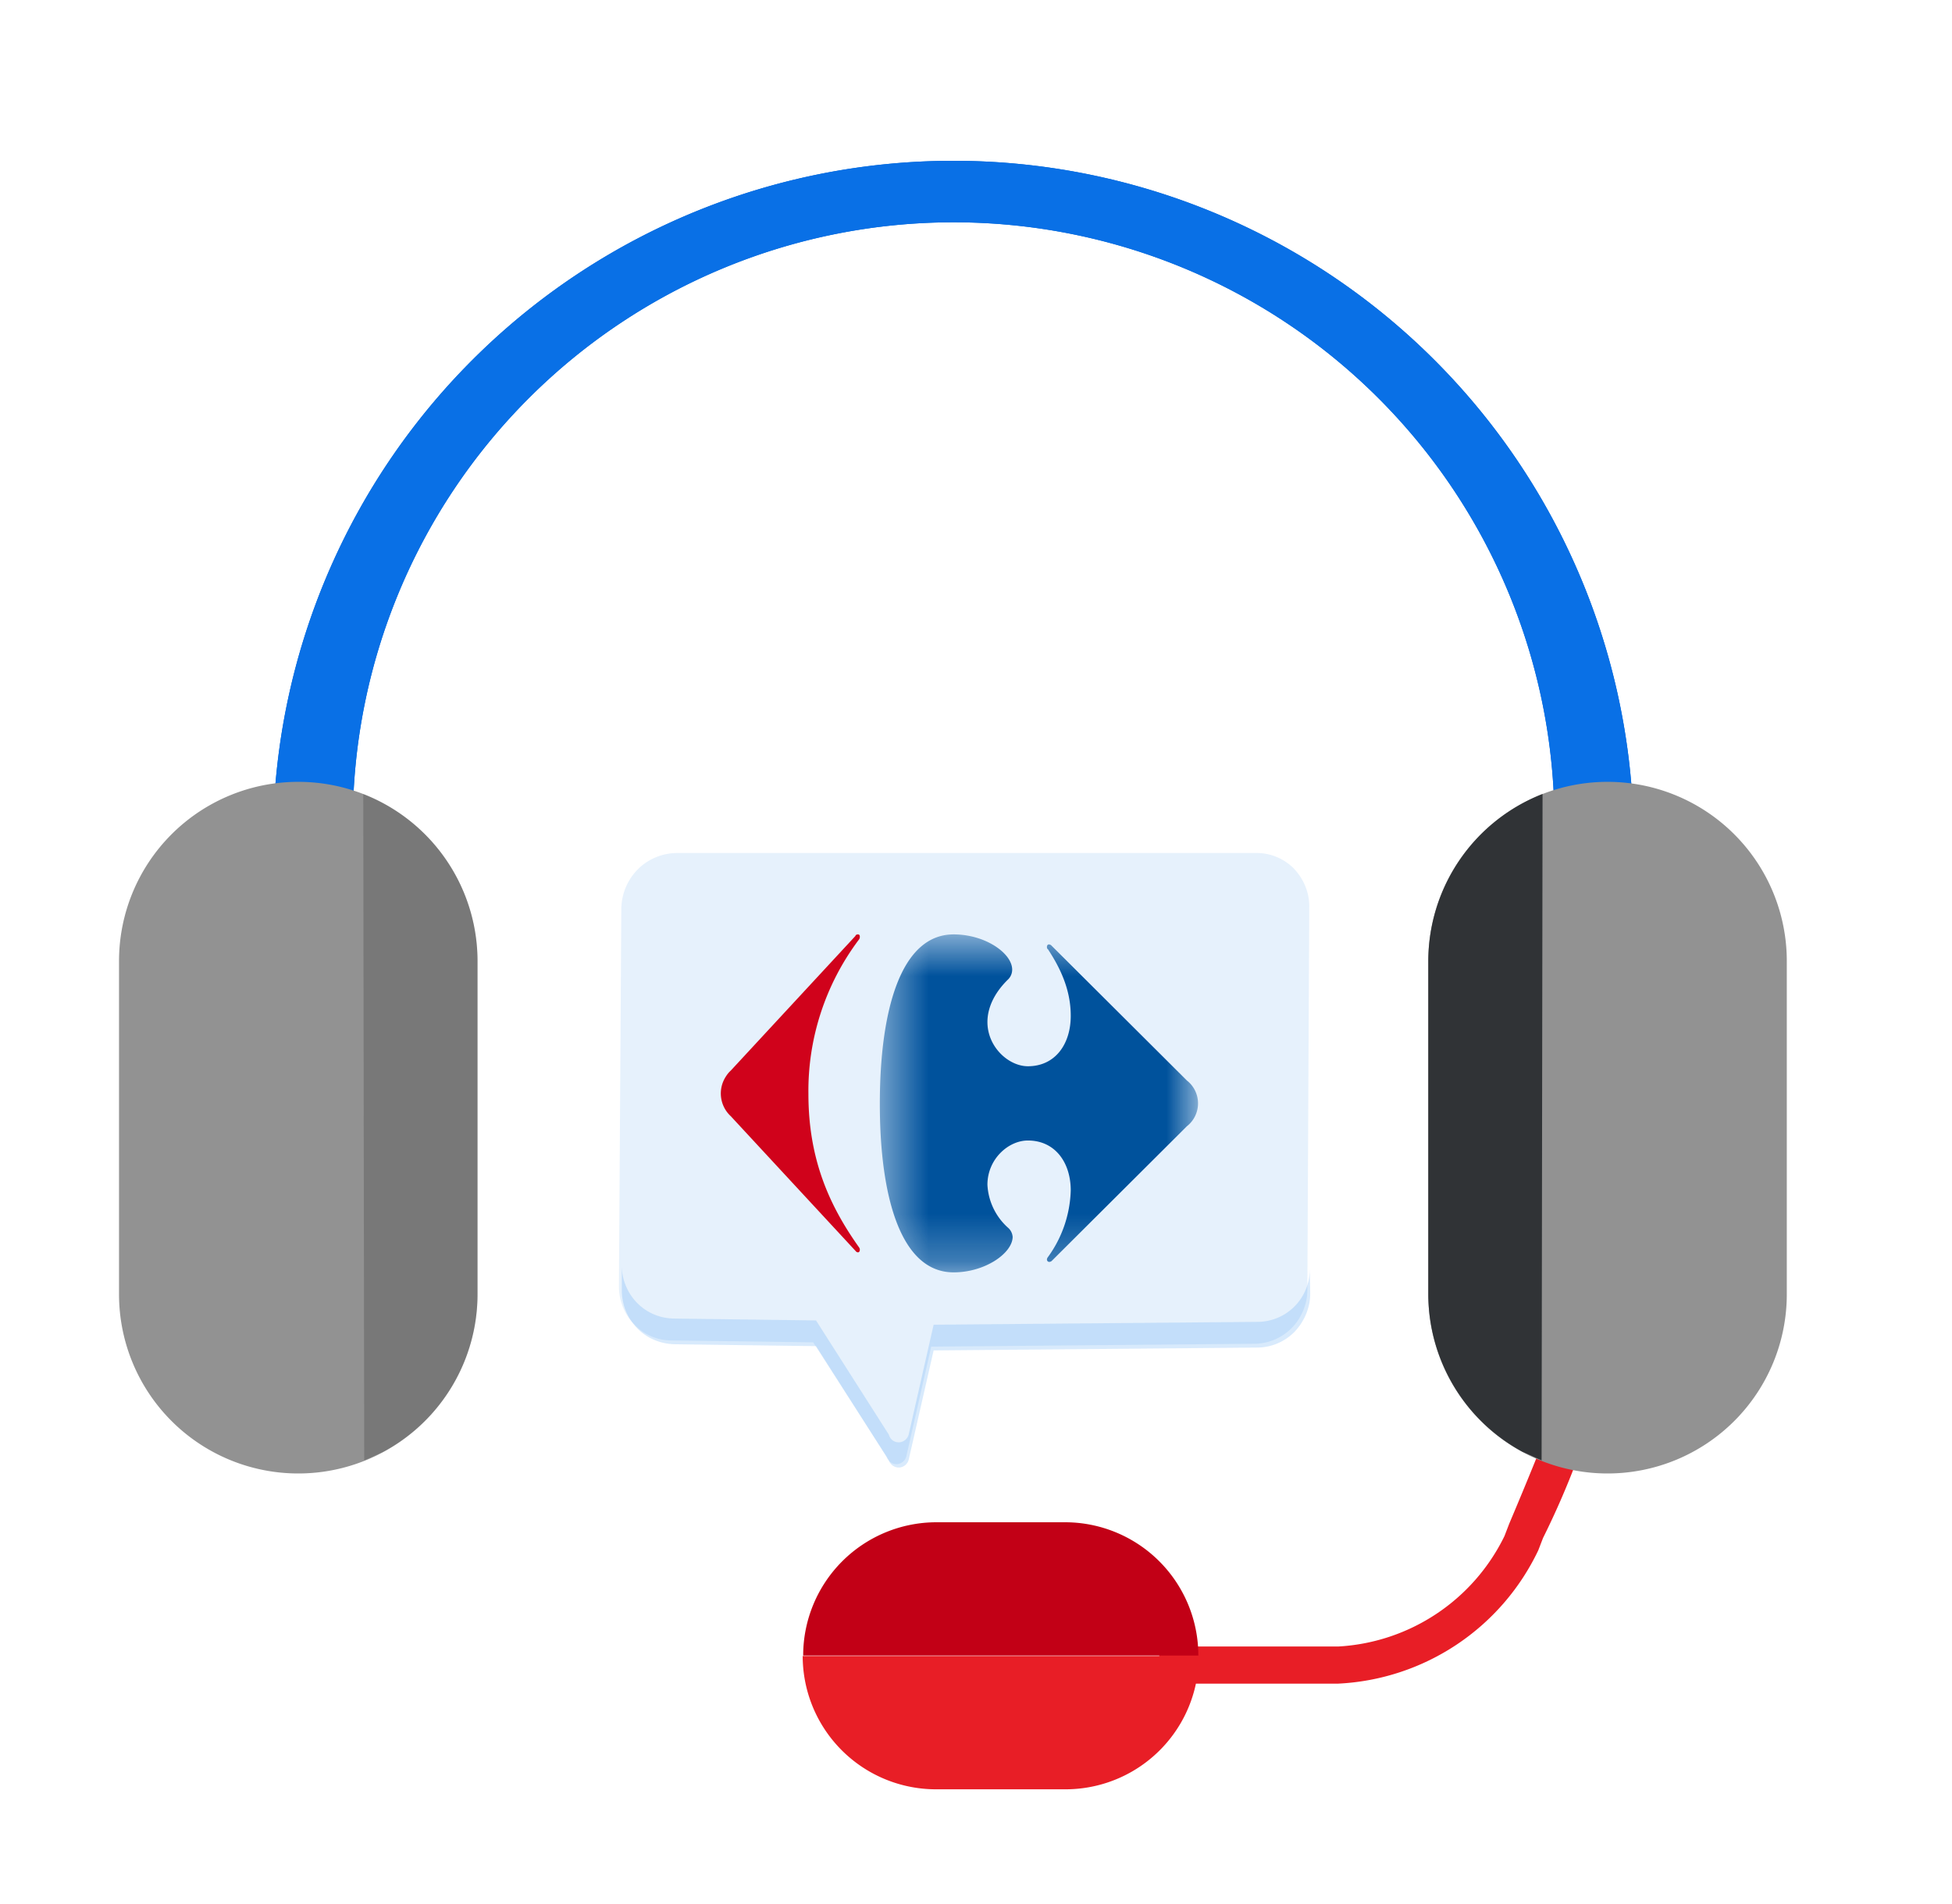
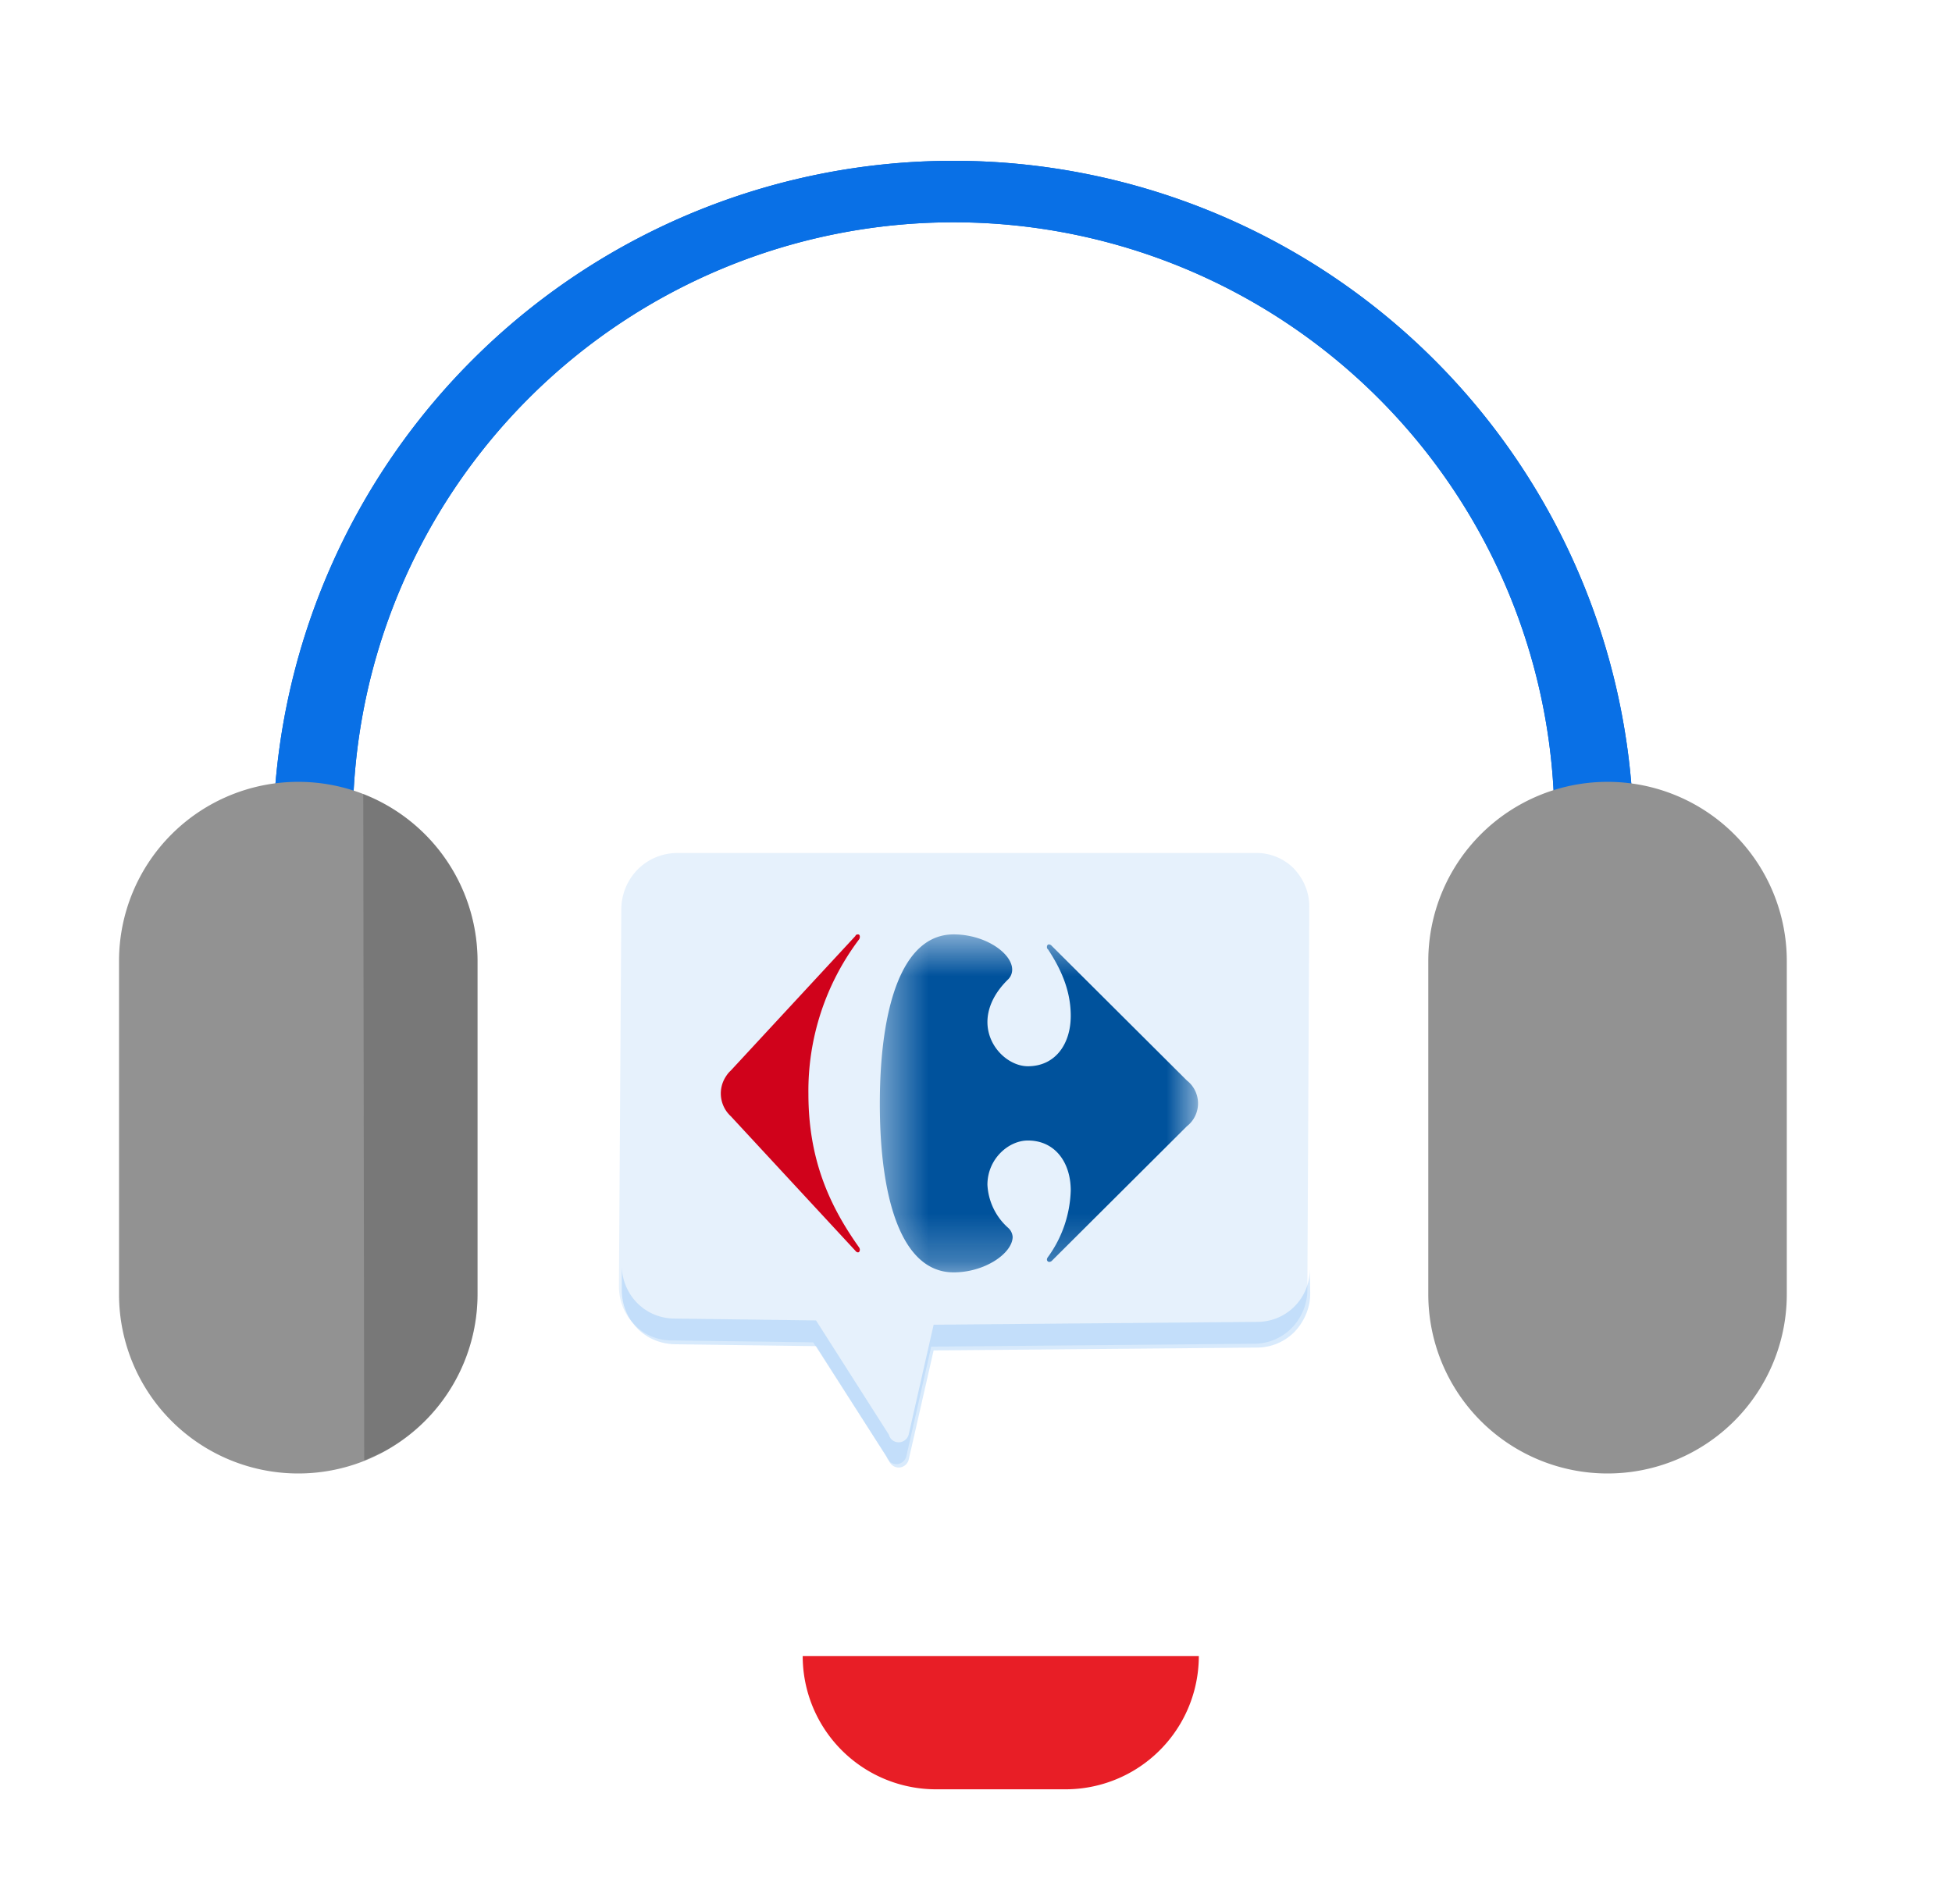
<svg xmlns="http://www.w3.org/2000/svg" fill="none" viewBox="0 0 41 40">
  <path fill="#0663CC" d="M34.31 17.29h-1.66a12.62 12.62 0 0 0-25.24 0H5.74a14.29 14.29 0 0 1 28.57 0z" />
  <path fill="#0970E6" d="M34.31 17.29h-1.66a12.62 12.62 0 0 0-25.24 0H5.74a14.29 14.29 0 0 1 28.57 0z" />
-   <path fill="#E81E26" d="M28.11 35.37h-3.76v-.78h3.76a4.14 4.14 0 0 0 3.49-2.32l.1-.26a90.31 90.31 0 0 0 1.04-2.56v-.03h.77v.1a17.43 17.43 0 0 1-1.1 2.79l-.1.26a4.92 4.92 0 0 1-4.2 2.8z" />
  <path fill="#E81E26" d="M19.67 37.59h2.7a2.8 2.8 0 0 0 2.81-2.8h-8.32a2.8 2.8 0 0 0 2.81 2.8z" />
-   <path fill="#C20016" d="M22.38 31.98h-2.71a2.8 2.8 0 0 0-2.8 2.8h8.3a2.8 2.8 0 0 0-2.8-2.8z" />
  <path fill="#929292" d="M10.03 20.19a3.76 3.76 0 1 0-7.53 0v7a3.76 3.76 0 1 0 7.53 0v-7z" />
  <path fill="#121212" d="M7.63 16.68a3.78 3.78 0 0 1 2.4 3.5v7a3.77 3.77 0 0 1-1.98 3.32l-.4.18-.02-14z" opacity=".2" />
  <path fill="#929292" d="M30 27.19a3.76 3.76 0 1 0 7.53 0v-7a3.76 3.76 0 1 0-7.53 0v7z" />
-   <path fill="#303336" d="M32.4 16.68a3.78 3.78 0 0 0-2.4 3.5v7a3.77 3.77 0 0 0 1.98 3.32l.4.18.02-14z" />
  <path fill="#E6F1FC" d="M27.5 19.04c0-.3-.12-.58-.33-.8a1.1 1.1 0 0 0-.78-.32H14.23c-.31 0-.61.12-.83.34a1.2 1.2 0 0 0-.35.84L13 27.02c0 .3.11.59.32.8.2.22.49.34.78.34l2.98.04 1.54 2.4a.22.22 0 0 0 .22.16.22.22 0 0 0 .2-.18l.52-2.29 6.8-.06a1.11 1.11 0 0 0 .77-.33c.2-.2.33-.5.33-.79l.04-8.07z" />
  <path fill="#1884EF" d="M27.51 26.65a1.1 1.1 0 0 1-1.1 1.12l-6.8.06-.52 2.29a.22.22 0 0 1-.2.18.22.22 0 0 1-.14-.04.22.22 0 0 1-.08-.12l-1.53-2.4-2.99-.04a1.1 1.1 0 0 1-.77-.33 1.13 1.13 0 0 1-.32-.79v.52c0 .3.11.58.32.8.2.21.48.33.78.34l2.98.04 1.53 2.4a.22.22 0 0 0 .22.15.22.22 0 0 0 .2-.18l.52-2.28 6.8-.06a1.11 1.11 0 0 0 .78-.33c.2-.21.33-.5.33-.8" opacity=".17" />
  <path fill="#D0021B" fill-rule="evenodd" d="M17.97 19.65a.07.07 0 0 1 .05-.02c.03 0 .04.02.04.05a.09.09 0 0 1-.02.06 5.29 5.29 0 0 0-1.06 3.24c0 1.39.45 2.36 1.06 3.22a.09.09 0 0 1 .02.05c0 .03-.01.06-.04.06a.07.07 0 0 1-.05-.03l-2.62-2.83a.65.65 0 0 1-.1-.84.57.57 0 0 1 .1-.12l2.62-2.83" clip-rule="evenodd" />
  <mask id="a" width="8" height="8" x="18" y="19" maskUnits="userSpaceOnUse" style="mask-type:luminance">
    <path fill="#fff" fill-rule="evenodd" d="M18.48 19.63h6.68v7.1h-6.68v-7.1z" clip-rule="evenodd" />
  </mask>
  <g mask="url(#a)">
    <path fill="#00529C" fill-rule="evenodd" d="M20.03 19.63c-1.12 0-1.55 1.62-1.55 3.56 0 1.93.43 3.54 1.55 3.54.66 0 1.23-.4 1.24-.74a.28.28 0 0 0-.1-.2 1.3 1.3 0 0 1-.43-.9c0-.54.44-.93.85-.93.57 0 .9.46.9 1.05a2.5 2.5 0 0 1-.48 1.4.09.09 0 0 0-.02.05.05.05 0 0 0 .04.05.08.08 0 0 0 .06-.02l2.84-2.83a.61.61 0 0 0 0-.96l-2.84-2.83a.08.08 0 0 0-.06-.03c-.02 0-.04.02-.04.05 0 .02 0 .04.02.05.25.38.48.84.48 1.4 0 .6-.33 1.06-.9 1.06-.4 0-.85-.4-.85-.93 0-.27.12-.59.44-.9a.29.29 0 0 0 .08-.2c0-.34-.56-.74-1.23-.74" clip-rule="evenodd" />
  </g>
</svg>